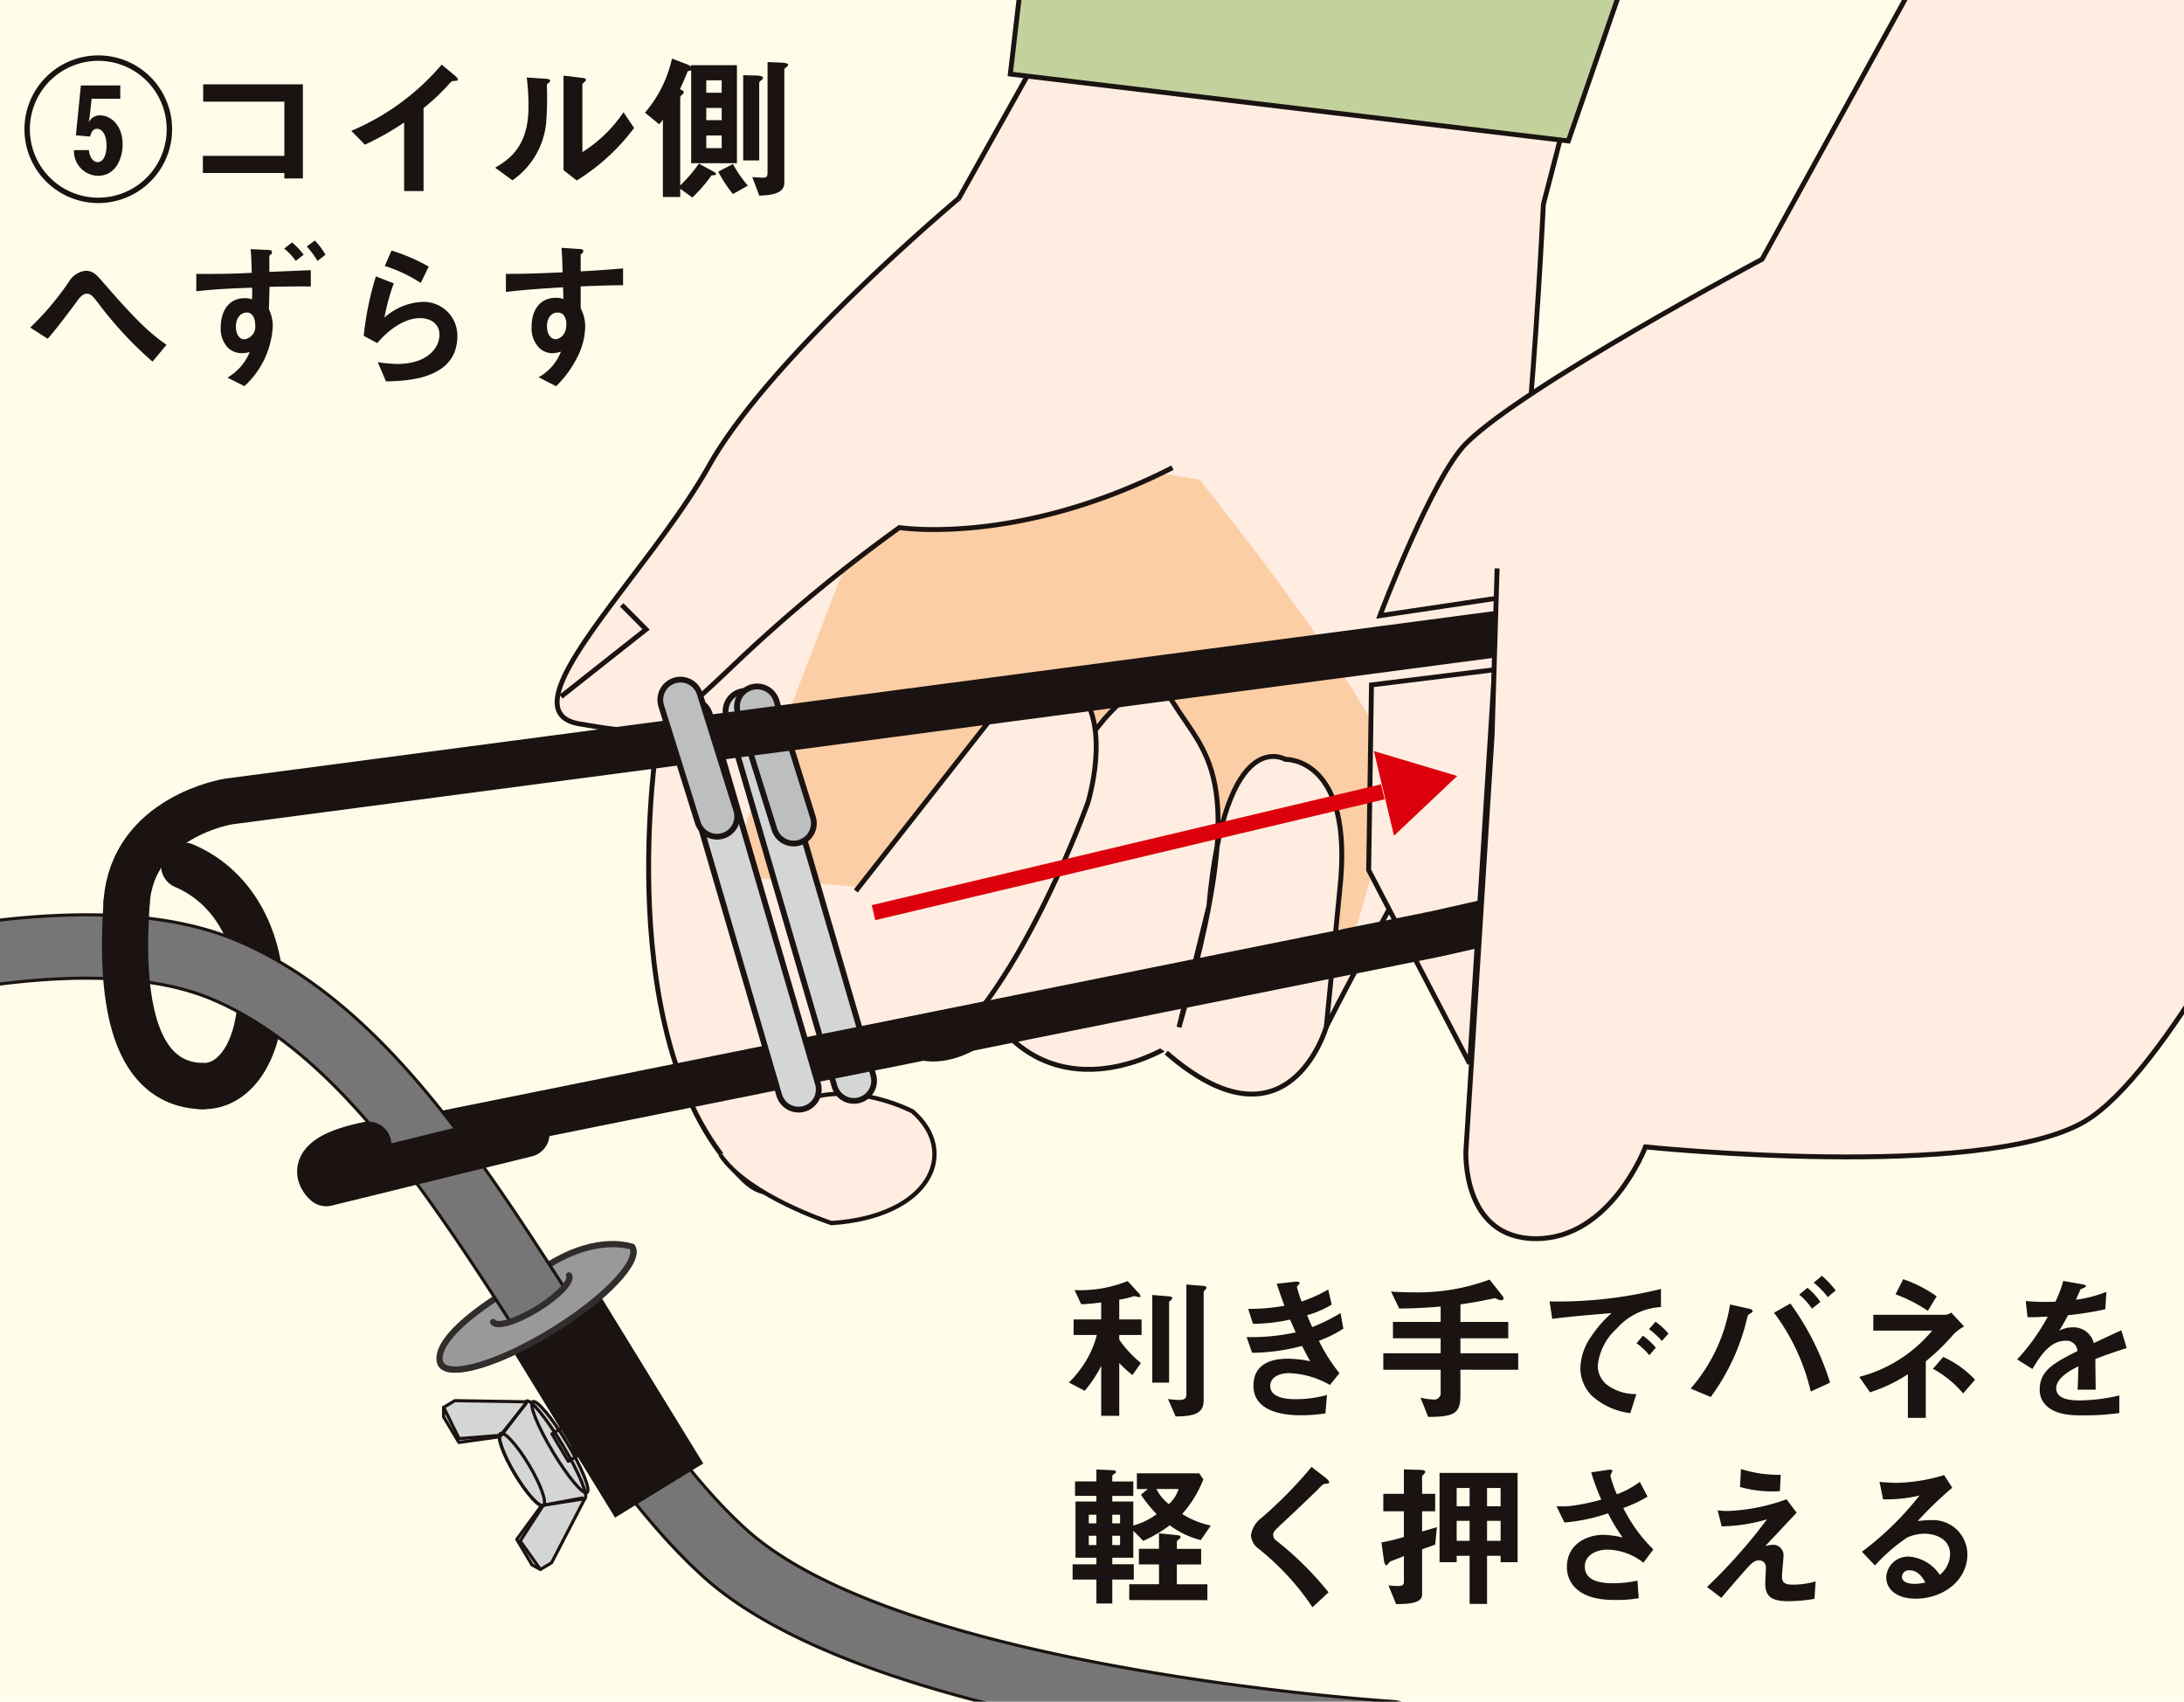
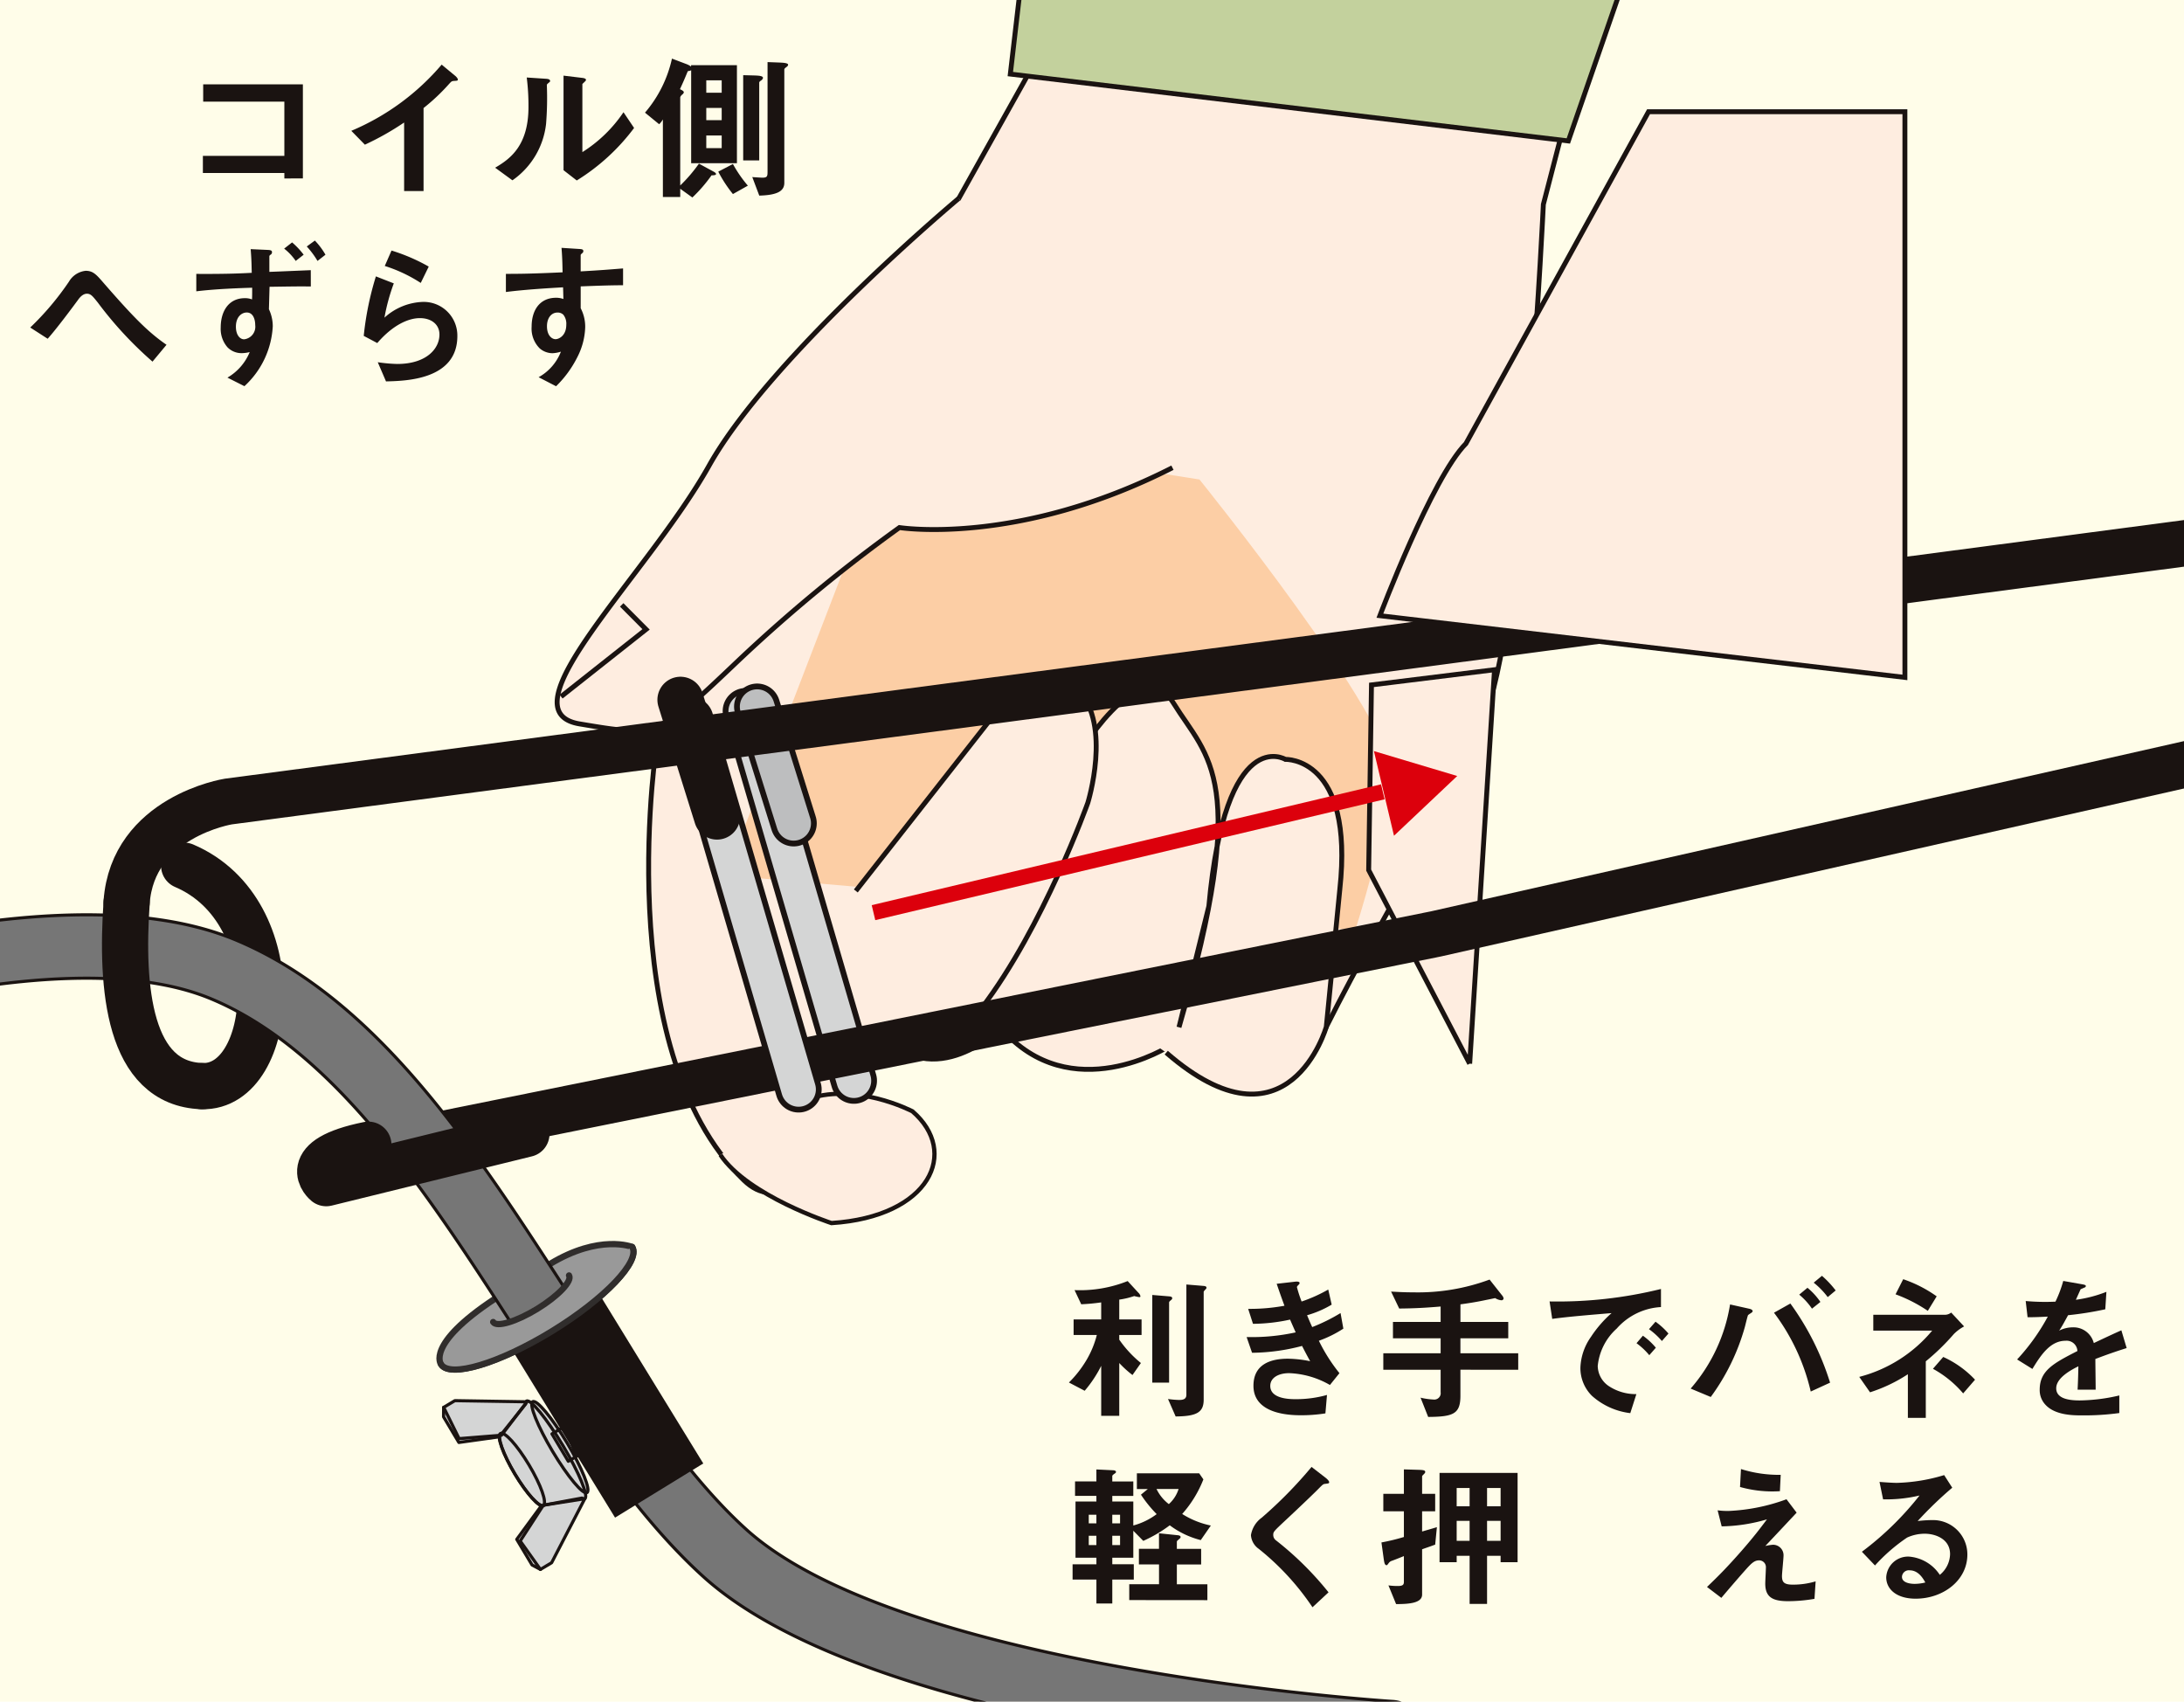
<svg xmlns="http://www.w3.org/2000/svg" width="226.684" height="176.594" viewBox="0 0 226.684 176.594">
  <defs>
    <clipPath id="clip-path">
      <rect id="SVGID" width="226.684" height="176.594" fill="none" />
    </clipPath>
  </defs>
  <g id="グループ_531" data-name="グループ 531" transform="translate(-611.276 -59.102)">
    <rect id="長方形_245" data-name="長方形 245" width="226.684" height="176.594" transform="translate(611.276 59.102)" fill="#fffde9" />
    <g id="グループ_528" data-name="グループ 528" transform="translate(611.276 59.102)">
      <g id="グループ_527" data-name="グループ 527" clip-path="url(#clip-path)">
        <path id="パス_2573" data-name="パス 2573" d="M706.456,34.544l54.177,3.515L745.76,95.485s-1.831,38.945-5.466,51.329c-2.679,9.13-10.562,21.06-17.063,34.023s-16.264,1.98-16.264,1.98-10.219,6.548-17.5-1.836c0,0-7.019,6.922-12.537.4,0,0-7.168,22.156-14.155,15.368C648.618,183,653.83,150.76,653.83,150.76l42.8-76.538Z" transform="translate(-585.57 -74.271)" fill="#feede0" stroke="#1a1311" stroke-miterlimit="10" stroke-width="0.508" />
        <path id="パス_2574" data-name="パス 2574" d="M707,91.509s20.172,24.986,19.87,30.577-3.7,16.2-3.7,16.2l-65.318-5.691,12.212-31.729L679.615,87.2Z" transform="translate(-582.504 -41.748)" fill="#fccea5" style="mix-blend-mode: multiply;isolation: isolate" />
        <path id="パス_2575" data-name="パス 2575" d="M709.575,142.952l-10.482-20.091.291-19.218,12.771-1.576-2.579,40.885" transform="translate(-557.034 -32.564)" fill="#feede0" stroke="#1a1311" stroke-miterlimit="10" stroke-width="0.508" />
        <path id="パス_2576" data-name="パス 2576" d="M769.762,19.017c-.395,1.487-35.744,103.592-35.744,103.592L676.1,115.667l15.8-135.7Z" transform="translate(-571.235 -107.981)" fill="#c3d19d" stroke="#1a1311" stroke-miterlimit="10" stroke-width="0.508" />
        <path id="パス_2577" data-name="パス 2577" d="M692.36,141.077c12.708,11.055,16.613-2.677,16.613-2.677l1.4-14.245c1.509-13.8-5.644-13.511-5.644-13.511s-6.215-3.777-7.946,15.235l-3.1,12.563c7.493-25.847,2.986-27.893-.555-33.615s-10.269,5.948-10.269,5.948.62,5.752-6.882,18.741" transform="translate(-571.312 -31.835)" fill="#feede0" stroke="#1a1311" stroke-miterlimit="10" stroke-width="0.508" />
        <path id="パス_2578" data-name="パス 2578" d="M679.248,136.819c6.424-8.428,11.02-21.3,11.02-21.3s2.512-8.04-1-11.726-8.837,2.729-8.837,2.729l-14.242,18.142" transform="translate(-577.36 -32.203)" fill="#feede0" stroke="#1a1311" stroke-miterlimit="10" stroke-width="0.508" />
        <path id="パス_2579" data-name="パス 2579" d="M688.711,71.829s-19.518,16.325-25.918,27.738-21.546,25.443-13.441,26.8,8.129,1.373,16.5-6.592a161.757,161.757,0,0,1,16.7-13.784s12.285,1.959,28.335-6.212" transform="translate(-589.195 -51.241)" fill="#feede0" stroke="#1a1311" stroke-miterlimit="10" stroke-width="0.508" />
        <path id="パス_2580" data-name="パス 2580" d="M653.567,97.908h0l2.53,2.542-8.823,6.975" transform="translate(-589.04 -35.133)" fill="#feede0" stroke="#1a1311" stroke-miterlimit="10" stroke-width="0.508" />
        <path id="パス_2581" data-name="パス 2581" d="M657.5,135.614c2.831,4.246,11.526,7.077,11.526,7.077,10.266-.666,13.3-7.378,8.4-11.6,0,0-6.068-3.174-11.227-1.137" transform="translate(-582.724 -15.761)" fill="#feede0" stroke="#1a1311" stroke-miterlimit="10" stroke-width="0.446" />
        <path id="パス_2582" data-name="パス 2582" d="M645.177,144.62c-7.179,4.751-5.542,6.768-5.542,6.768.895,1.457,6.06-.089,11.539-3.451s9.192-7.27,8.3-8.727c0,0-3.375-1.365-8.532,1.77" transform="translate(-593.858 -9.804)" fill="#999" stroke="#302d2c" stroke-linecap="round" stroke-linejoin="round" stroke-width="0.649" />
        <g id="グループ_519" data-name="グループ 519" transform="translate(77.404 73.794)">
          <line id="線_157" data-name="線 157" x2="11.225" y2="38.36" stroke-width="4.791" stroke="#1a1311" stroke-linecap="round" stroke-linejoin="round" fill="none" />
          <line id="線_158" data-name="線 158" x2="11.225" y2="38.36" stroke-width="3.593" stroke="#d4d5d5" stroke-linecap="round" stroke-linejoin="round" fill="none" />
        </g>
        <g id="グループ_520" data-name="グループ 520" transform="translate(78.586 73.333)">
          <line id="線_159" data-name="線 159" x2="3.792" y2="12.112" stroke-width="4.791" stroke="#1a1311" stroke-linecap="round" stroke-linejoin="round" fill="none" />
          <line id="線_160" data-name="線 160" x2="3.792" y2="12.112" stroke-width="3.593" stroke="#bdbebf" stroke-linecap="round" stroke-linejoin="round" fill="none" />
        </g>
        <path id="パス_2583" data-name="パス 2583" d="M859.2,91.818l-229.243,30.26s-9.941,1.569-10.559,10.473" transform="translate(-606.257 -38.895)" fill="none" stroke="#1a1311" stroke-linecap="round" stroke-linejoin="round" stroke-width="4.796" />
        <path id="パス_2584" data-name="パス 2584" d="M635.576,151.284c7.438-1.511,109.762-22.118,109.762-22.118L863,102.571" transform="translate(-596.266 -32.253)" fill="none" stroke="#1a1311" stroke-linecap="round" stroke-linejoin="round" stroke-width="4.796" />
        <g id="グループ_521" data-name="グループ 521" transform="translate(71.662 74.7)">
          <line id="線_161" data-name="線 161" x2="11.225" y2="38.36" stroke-width="4.791" stroke="#1a1311" stroke-linecap="round" stroke-linejoin="round" fill="none" />
          <line id="線_162" data-name="線 162" x2="11.225" y2="38.36" stroke-width="3.593" stroke="#d4d5d5" stroke-linecap="round" stroke-linejoin="round" fill="none" />
        </g>
        <g id="グループ_522" data-name="グループ 522" transform="translate(70.629 72.626)">
          <line id="線_163" data-name="線 163" x2="3.792" y2="12.112" stroke-width="4.791" stroke="#1a1311" stroke-linecap="round" stroke-linejoin="round" fill="none" />
-           <line id="線_164" data-name="線 164" x2="3.792" y2="12.112" stroke-width="3.593" stroke="#bdbebf" stroke-linecap="round" stroke-linejoin="round" fill="none" />
        </g>
        <path id="パス_2585" data-name="パス 2585" d="M624.941,137.514c7.6.251,9.256-18.142-1.851-22.872" transform="translate(-603.978 -24.797)" fill="none" stroke="#1a1311" stroke-linecap="round" stroke-linejoin="round" stroke-width="4.796" />
        <path id="パス_2586" data-name="パス 2586" d="M768.781,206.033c-.07,0-.138,0-.206,0-2.172-.134-53.333-3.454-71.121-19.556-7.092-6.421-13.1-15.719-19.459-25.567-9.2-14.248-18.718-28.984-31.591-34.382-17.134-7.194-51.621,5.9-51.966,6.032a3.311,3.311,0,1,1-2.373-6.183c1.516-.581,37.336-14.161,56.9-5.958,14.766,6.191,24.847,21.8,34.6,36.9,6.116,9.468,11.891,18.412,18.338,24.249,16.086,14.561,66.574,17.823,67.081,17.856a3.31,3.31,0,0,1-.2,6.615" transform="translate(-624.454 -22.854)" fill="#767676" />
        <path id="パス_2587" data-name="パス 2587" d="M768.781,206.033c-.07,0-.138,0-.206,0-2.172-.134-53.333-3.454-71.121-19.556-7.092-6.421-13.1-15.719-19.459-25.567-9.2-14.248-18.718-28.984-31.591-34.382-17.134-7.194-51.621,5.9-51.966,6.032a3.311,3.311,0,1,1-2.373-6.183c1.516-.581,37.336-14.161,56.9-5.958,14.766,6.191,24.847,21.8,34.6,36.9,6.116,9.468,11.891,18.412,18.338,24.249,16.086,14.561,66.574,17.823,67.081,17.856a3.31,3.31,0,0,1-.2,6.615Z" transform="translate(-624.454 -22.854)" fill="none" stroke="#1a1311" stroke-linecap="round" stroke-linejoin="round" stroke-width="0.319" />
        <path id="パス_2588" data-name="パス 2588" d="M619.463,117c-.616,8.907.214,18.812,7.817,19.059" transform="translate(-606.319 -23.342)" fill="none" stroke="#1a1311" stroke-linecap="round" stroke-linejoin="round" stroke-width="4.796" />
        <path id="パス_2589" data-name="パス 2589" d="M653.224,131.847l-20.777,5.11s-3.069-2.48,4.371-3.989" transform="translate(-598.586 -14.17)" fill="none" stroke="#1a1311" stroke-linecap="round" stroke-linejoin="round" stroke-width="4.796" />
        <rect id="長方形_247" data-name="長方形 247" width="268.842" height="176.594" transform="translate(-18.501 -3.331)" fill="none" />
        <g id="グループ_525" data-name="グループ 525" transform="translate(46.039 145.021)">
          <g id="グループ_523" data-name="グループ 523" transform="translate(0 0)">
            <ellipse id="楕円形_112" data-name="楕円形 112" cx="0.872" cy="5.493" rx="0.872" ry="5.493" transform="translate(8.504 0.895) rotate(-30.856)" fill="#d4d5d5" />
            <rect id="長方形_248" data-name="長方形 248" width="4.414" height="3.309" transform="translate(11.249 3.788) rotate(-30.856)" fill="#d4d5d5" />
            <path id="パス_2590" data-name="パス 2590" d="M648.98,153.579a7.086,7.086,0,0,0-1.361-3.043" transform="translate(-634.866 -147.647)" fill="#d4d5d5" />
            <path id="パス_2591" data-name="パス 2591" d="M648.72,153.732a7.083,7.083,0,0,0-1.361-3.041" transform="translate(-635.026 -147.551)" fill="#d4d5d5" />
            <path id="パス_2592" data-name="パス 2592" d="M649.314,153.378a7.1,7.1,0,0,0-1.362-3.041" transform="translate(-634.661 -147.77)" fill="#d4d5d5" />
            <path id="パス_2593" data-name="パス 2593" d="M649.648,153.179a7.1,7.1,0,0,0-1.362-3.041" transform="translate(-634.454 -147.893)" fill="#d4d5d5" />
-             <path id="パス_2594" data-name="パス 2594" d="M649.98,152.981a7.085,7.085,0,0,0-1.36-3.043" transform="translate(-634.248 -148.017)" fill="#d4d5d5" />
            <path id="パス_2595" data-name="パス 2595" d="M650.315,152.78a7.073,7.073,0,0,0-1.362-3.041" transform="translate(-634.042 -148.14)" fill="#d4d5d5" />
            <path id="パス_2596" data-name="パス 2596" d="M646.038,149.288l-2.5,3.117c-.028,0-.063-.008-.084,0-.414.248.246,2.116,1.475,4.172s2.561,3.523,2.973,3.277c.023-.015.031-.05.047-.071l3.929-.726c.128.074.231.1.3.061.414-.248-.6-2.714-2.276-5.511s-3.36-4.863-3.774-4.615C646.059,149.037,646.033,149.141,646.038,149.288Z" transform="translate(-637.516 -148.61)" fill="#d4d5d5" />
            <path id="パス_2597" data-name="パス 2597" d="M647.05,155.928l-2.4,3.709,2.1,2.951,1.162-.694,3.442-6.645Z" transform="translate(-636.697 -144.736)" fill="#d4d5d5" />
            <path id="パス_2598" data-name="パス 2598" d="M646.891,162.264l-.871-.461-1.588-2.659,2.472-3.371" transform="translate(-636.835 -144.412)" fill="#d4d5d5" />
            <path id="パス_2599" data-name="パス 2599" d="M645.745,152.548l-4.4.352-1.6-3.247,1.162-.694,7.483.119Z" transform="translate(-639.733 -148.621)" fill="#d4d5d5" />
            <path id="パス_2600" data-name="パス 2600" d="M639.743,149.388l-.007.985,1.589,2.659,4.14-.579" transform="translate(-639.736 -148.356)" fill="#d4d5d5" />
            <ellipse id="楕円形_113" data-name="楕円形 113" cx="0.872" cy="4.338" rx="0.872" ry="4.338" transform="translate(5.154 4.191) rotate(-30.856)" fill="#d4d5d5" />
          </g>
          <g id="グループ_524" data-name="グループ 524" transform="translate(0 0)">
            <ellipse id="楕円形_114" data-name="楕円形 114" cx="0.872" cy="5.493" rx="0.872" ry="5.493" transform="translate(8.504 0.895) rotate(-30.856)" fill="none" stroke="#1a1311" stroke-linecap="round" stroke-linejoin="round" stroke-width="0.325" />
            <rect id="長方形_249" data-name="長方形 249" width="4.414" height="3.309" transform="translate(11.249 3.788) rotate(-30.856)" stroke-width="0.325" stroke="#1a1311" stroke-linecap="round" stroke-linejoin="round" fill="none" />
            <path id="パス_2601" data-name="パス 2601" d="M648.98,153.579a7.086,7.086,0,0,0-1.361-3.043" transform="translate(-634.866 -147.647)" fill="none" stroke="#1a1311" stroke-linecap="round" stroke-linejoin="round" stroke-width="0.325" />
            <path id="パス_2602" data-name="パス 2602" d="M648.72,153.732a7.083,7.083,0,0,0-1.361-3.041" transform="translate(-635.026 -147.551)" fill="none" stroke="#1a1311" stroke-linecap="round" stroke-linejoin="round" stroke-width="0.325" />
            <path id="パス_2603" data-name="パス 2603" d="M649.314,153.378a7.1,7.1,0,0,0-1.362-3.041" transform="translate(-634.661 -147.77)" fill="none" stroke="#1a1311" stroke-linecap="round" stroke-linejoin="round" stroke-width="0.325" />
            <path id="パス_2604" data-name="パス 2604" d="M649.648,153.179a7.1,7.1,0,0,0-1.362-3.041" transform="translate(-634.454 -147.893)" fill="none" stroke="#1a1311" stroke-linecap="round" stroke-linejoin="round" stroke-width="0.325" />
            <path id="パス_2605" data-name="パス 2605" d="M649.98,152.981a7.085,7.085,0,0,0-1.36-3.043" transform="translate(-634.248 -148.017)" fill="none" stroke="#1a1311" stroke-linecap="round" stroke-linejoin="round" stroke-width="0.325" />
            <path id="パス_2606" data-name="パス 2606" d="M650.315,152.78a7.073,7.073,0,0,0-1.362-3.041" transform="translate(-634.042 -148.14)" fill="none" stroke="#1a1311" stroke-linecap="round" stroke-linejoin="round" stroke-width="0.325" />
            <path id="パス_2607" data-name="パス 2607" d="M646.038,149.288l-2.5,3.117c-.028,0-.063-.008-.084,0-.414.248.246,2.116,1.475,4.172s2.561,3.523,2.973,3.277c.023-.015.031-.05.047-.071l3.929-.726c.128.074.231.1.3.061.414-.248-.6-2.714-2.276-5.511s-3.36-4.863-3.774-4.615C646.059,149.037,646.033,149.141,646.038,149.288Z" transform="translate(-637.516 -148.61)" fill="none" stroke="#1a1311" stroke-linecap="round" stroke-linejoin="round" stroke-width="0.325" />
            <path id="パス_2608" data-name="パス 2608" d="M647.05,155.928l-2.4,3.709,2.1,2.951,1.162-.694,3.442-6.645Z" transform="translate(-636.697 -144.736)" fill="none" stroke="#1a1311" stroke-linecap="round" stroke-linejoin="round" stroke-width="0.325" />
            <path id="パス_2609" data-name="パス 2609" d="M646.891,162.264l-.871-.461-1.588-2.659,2.472-3.371" transform="translate(-636.835 -144.412)" fill="none" stroke="#1a1311" stroke-linecap="round" stroke-linejoin="round" stroke-width="0.325" />
            <path id="パス_2610" data-name="パス 2610" d="M645.745,152.548l-4.4.352-1.6-3.247,1.162-.694,7.483.119Z" transform="translate(-639.733 -148.621)" fill="none" stroke="#1a1311" stroke-linecap="round" stroke-linejoin="round" stroke-width="0.325" />
            <path id="パス_2611" data-name="パス 2611" d="M639.743,149.388l-.007.985,1.589,2.659,4.14-.579" transform="translate(-639.736 -148.356)" fill="none" stroke="#1a1311" stroke-linecap="round" stroke-linejoin="round" stroke-width="0.325" />
            <ellipse id="楕円形_115" data-name="楕円形 115" cx="0.872" cy="4.338" rx="0.872" ry="4.338" transform="translate(5.154 4.191) rotate(-30.856)" fill="none" stroke="#1a1311" stroke-linecap="round" stroke-linejoin="round" stroke-width="0.325" />
          </g>
        </g>
        <rect id="長方形_250" data-name="長方形 250" width="10.744" height="20.434" transform="translate(53.148 140.084) rotate(-31.546)" fill="#1a1311" />
        <rect id="長方形_251" data-name="長方形 251" width="226.684" height="176.594" fill="none" />
-         <path id="パス_2612" data-name="パス 2612" d="M699.812,125.877s5.409-14.32,8.929-17.859c5.909-5.938,30.737-19.132,30.737-19.132l18.957-34.445h26.607v58.71Z" transform="translate(-556.589 -61.981)" fill="#feede0" stroke="#1a1311" stroke-miterlimit="10" stroke-width="0.508" />
+         <path id="パス_2612" data-name="パス 2612" d="M699.812,125.877s5.409-14.32,8.929-17.859l18.957-34.445h26.607v58.71Z" transform="translate(-556.589 -61.981)" fill="#feede0" stroke="#1a1311" stroke-miterlimit="10" stroke-width="0.508" />
        <g id="グループ_526" data-name="グループ 526" transform="translate(90.663 77.951)">
          <line id="線_165" data-name="線 165" y1="12.54" x2="52.864" transform="translate(0 4.223)" fill="none" stroke="#dc000c" stroke-miterlimit="10" stroke-width="1.598" />
          <path id="パス_2613" data-name="パス 2613" d="M701.513,116.071l6.563-6.2-8.647-2.585Z" transform="translate(-647.489 -107.289)" fill="#dc000c" />
        </g>
        <path id="パス_2614" data-name="パス 2614" d="M639.574,151.276c.895,1.457,6.06-.089,11.539-3.451s9.192-7.27,8.3-8.727" transform="translate(-593.796 -9.691)" fill="#999" stroke="#302d2c" stroke-linecap="round" stroke-linejoin="round" stroke-width="0.649" />
-         <path id="パス_2615" data-name="パス 2615" d="M708.571,115.781l-.519,17.332-2.718,43.095s-.484,9.133,7.281,9.133,11.354-9.522,11.354-9.522,34.833,3.6,45.534-2.611c8.413-4.884,20.079-28.448,20.079-28.448l-1.941-45.424L807.83,62.841" transform="translate(-553.182 -56.793)" fill="#feede0" stroke="#1a1311" stroke-miterlimit="10" stroke-width="0.508" />
      </g>
    </g>
    <path id="パス_2616" data-name="パス 2616" d="M650.792,140.926c.356.578-1.119,2.129-3.294,3.463s-4.224,1.948-4.58,1.37" transform="translate(19.545 50.54)" fill="none" stroke="#302d2c" stroke-linecap="round" stroke-linejoin="round" stroke-width="0.649" />
    <g id="グループ_529" data-name="グループ 529" transform="translate(613.814 64.85)">
-       <path id="パス_2617" data-name="パス 2617" d="M620.508,77.981a7.663,7.663,0,1,1,7.663-7.663A7.659,7.659,0,0,1,620.508,77.981Zm0-14.761a7.1,7.1,0,1,0,7.1,7.1A7.1,7.1,0,0,0,620.508,63.22Zm-.032,11.932a2.554,2.554,0,0,1-2.49-2.668h1.551c.034.582.356,1.246.906,1.246.566,0,.922-.7.922-1.713,0-1.31-.582-1.747-1-1.747-.5,0-.663.629-.71.809l-1.472-.129.518-5.173h4.09v1.373h-2.975l-.194,1.81-.112.649a1.27,1.27,0,0,1,1.179-.73c1.116,0,2.346,1.019,2.346,3.025C623.031,73.293,622.352,75.151,620.476,75.151Z" transform="translate(-612.845 -62.655)" fill="#1a1311" />
      <path id="パス_2618" data-name="パス 2618" d="M632.749,74.279v-.565h-8.456V71.935h8.456V66.309h-8.425v-1.8h10.348v9.766Z" transform="translate(-605.773 -61.507)" fill="#1a1311" />
      <path id="パス_2619" data-name="パス 2619" d="M644.486,64.94c-.243.018-.275.05-.5.293a20.8,20.8,0,0,1-2.669,2.522v8.617H639.3V69.258a28.888,28.888,0,0,1-4.073,2.3l-1.409-1.438a25.09,25.09,0,0,0,9.378-6.87l1.407,1.163c.065.049.275.259.275.388C644.874,64.91,644.809,64.926,644.486,64.94Z" transform="translate(-599.893 -62.291)" fill="#1a1311" />
      <path id="パス_2620" data-name="パス 2620" d="M648.526,64.763c-.113.1-.113.129-.113.21a33.506,33.506,0,0,1-.081,3.978,8.237,8.237,0,0,1-3.493,5.867l-1.794-1.309c1.551-.906,3.46-2.279,3.46-6.307a23.615,23.615,0,0,0-.18-3.054l1.957.129c.291.016.469.065.469.243C648.752,64.583,648.72,64.6,648.526,64.763Zm2.991,10.072-1.373-1.066V63.954l1.875.226c.146.016.453.049.453.21,0,.065-.032.112-.178.243,0,.015-.194.178-.194.194v7.064a14.361,14.361,0,0,0,4.267-4.14l1.1,1.634A21.561,21.561,0,0,1,651.517,74.834Z" transform="translate(-594.191 -61.853)" fill="#1a1311" />
      <path id="パス_2621" data-name="パス 2621" d="M657.45,73.713V64.06a.441.441,0,0,1-.259.081c-.081.018-.1.032-.129.113-.372.906-.566,1.325-.776,1.779.21.1.4.194.4.322,0,.1-.146.228-.178.243-.081.081-.193.194-.193.307v9.12a15.572,15.572,0,0,0,1.94-2.265l1.519.825c.242.129.26.226.26.241,0,.146-.293.146-.469.146a15.383,15.383,0,0,1-1.99,2.3l-1.26-.906v.857h-1.8V69.169a2.132,2.132,0,0,1-.388.5l-1.47-1.2a12.875,12.875,0,0,0,2.8-5.61l1.584.6a1.994,1.994,0,0,1,.4.228v-.146H662.2V73.713Zm3.169-8.6h-1.6V66.4h1.6Zm0,2.863h-1.6V69.25h1.6Zm0,2.862h-1.6v1.309h1.6Zm1.165,6.078a13.59,13.59,0,0,1-1.521-2.326l1.521-.793a13.161,13.161,0,0,0,1.551,2.247Zm2.91-11.769c-.05.016-.18.112-.18.21v8.067H662.85V64.578l1.213.032c.34.016.84.032.84.243C664.9,64.981,664.773,65.08,664.694,65.144Zm2.619-1.39c-.162.112-.194.176-.194.241V75.751c0,.823-.663,1.276-2.6,1.325l-.726-1.925c.113.016.985.066,1.035.066.55,0,.55-.163.55-.712V63.221l1.293.049c.257.016.841.031.841.225C667.507,63.575,667.473,63.64,667.313,63.755Z" transform="translate(-588.25 -62.525)" fill="#1a1311" />
      <path id="パス_2622" data-name="パス 2622" d="M625.907,85.9a39.036,39.036,0,0,1-5.676-6.128c-.532-.662-.726-.92-1.131-.92-.453,0-.793.453-.94.663-.532.726-2.279,3.07-3.135,4.01l-1.81-1.165a29.073,29.073,0,0,0,4.025-4.769,2.286,2.286,0,0,1,1.729-1.116c.76,0,1.1.372,1.876,1.276,2.894,3.315,4.512,5.029,6.516,6.4Z" transform="translate(-612.616 -54.119)" fill="#1a1311" />
      <path id="パス_2623" data-name="パス 2623" d="M635.757,79.3c-1.357-.016-2.054,0-4.285.032l-.065,2.328a4.166,4.166,0,0,1,.4,1.763,9.076,9.076,0,0,1-2.943,6.223l-1.762-.888a5.478,5.478,0,0,0,2.312-2.651,3.457,3.457,0,0,1-.841.112,2.028,2.028,0,0,1-1.47-.613,2.9,2.9,0,0,1-.7-2.037c0-1.745.857-3.056,2.506-3.056a1.942,1.942,0,0,1,.744.129c.016-.358.016-.518.016-1.213-1.084.034-3.654.113-5.8.372V77.994c2.781.016,4.235-.031,5.756-.112-.016-.5-.016-1.343-.113-2.457l1.745.079c.39.016.469.081.469.244a.275.275,0,0,1-.129.241c-.1.065-.144.113-.144.194v1.6c.469-.015.856-.031,4.3-.176ZM629.112,82c-.565,0-1.132.485-1.132,1.472,0,.825.388,1.31.857,1.31a1.313,1.313,0,0,0,1.148-1.474C629.986,82.732,629.774,82,629.112,82Zm5.076-5.351a5.683,5.683,0,0,0-1.2-1.278l.825-.645a8.1,8.1,0,0,1,1.2,1.276Zm2.263,0a8.863,8.863,0,0,0-1.115-1.5l.84-.615a7.391,7.391,0,0,1,1.1,1.47Z" transform="translate(-606.033 -55.317)" fill="#1a1311" />
      <path id="パス_2624" data-name="パス 2624" d="M636.926,88.756l-.856-1.99a16.17,16.17,0,0,0,2.021.18c3.007,0,4.382-1.569,4.382-3.057,0-1.035-.825-1.7-2.038-1.7-1.116,0-2.747.647-4.415,2.587l-1.406-.744a31.529,31.529,0,0,1,1.262-6.175l1.859.726a20.652,20.652,0,0,0-.971,3.557,6.23,6.23,0,0,1,3.978-1.634,3.491,3.491,0,0,1,3.589,3.543C644.331,88.61,638.932,88.707,636.926,88.756Zm3.606-10.219a15.291,15.291,0,0,0-3.734-1.762l.7-1.6a19.237,19.237,0,0,1,3.863,1.666Z" transform="translate(-599.399 -54.922)" fill="#1a1311" />
      <path id="パス_2625" data-name="パス 2625" d="M651.5,79v2.265a4.159,4.159,0,0,1,.468,1.97,7.242,7.242,0,0,1-.823,3.122,11.224,11.224,0,0,1-2.2,3.006l-1.812-.937a5.164,5.164,0,0,0,2.313-2.651,3.243,3.243,0,0,1-.873.16,2.043,2.043,0,0,1-1.326-.5,2.892,2.892,0,0,1-.84-2.247c0-1.779.89-3.007,2.538-3.007a2.141,2.141,0,0,1,.76.129l-.034-1.213c-1.438.083-3.879.226-5.934.485V77.7c1.1,0,2.49,0,5.885-.16-.016-.5-.016-1.359-.112-2.54l1.794.115c.372.016.469.065.469.225,0,.1-.032.146-.147.243s-.128.129-.128.194v1.665c2.247-.128,2.747-.176,4.4-.306v1.745C654.663,78.885,653.6,78.917,651.5,79ZM649.7,81.942a.839.839,0,0,0-.6-.228c-.649,0-1.1.566-1.1,1.424,0,.969.516,1.341.89,1.341.34,0,1.115-.356,1.115-1.5A1.509,1.509,0,0,0,649.7,81.942Z" transform="translate(-593.766 -55.027)" fill="#1a1311" />
    </g>
    <g id="グループ_530" data-name="グループ 530" transform="translate(722.224 191.502)">
      <path id="パス_2626" data-name="パス 2626" d="M685.084,146.882v.484a11.73,11.73,0,0,0,2.247,2.425l-.874,1.246a10.92,10.92,0,0,1-1.373-1.246v5.482H683.21v-5.189a12.665,12.665,0,0,1-1.715,2.587l-1.634-.857a11.592,11.592,0,0,0,1.828-2.344,9.864,9.864,0,0,0,1.066-2.587h-2.409v-1.616h2.863V143.5c-.7.1-1.359.162-2.071.194l-.694-1.47a13.332,13.332,0,0,0,5.513-.938l1.115,1.213a.675.675,0,0,1,.21.354c0,.1-.065.1-.129.1a4.6,4.6,0,0,1-.516-.112,8.251,8.251,0,0,1-1.553.37v2.054H687.4v1.616Zm5.335-3.59c-.081.065-.162.146-.162.21v8.326h-1.745v-9.1l1.762.146c.162.016.307.049.307.194C690.581,143.163,690.5,143.228,690.419,143.292Zm3.638-1.165c-.1.113-.21.228-.21.275V153.59c0,1.31-.7,1.729-2.91,1.747l-.793-1.812a9.606,9.606,0,0,0,1.148.1c.5,0,.759-.129.759-.55V141.642l1.763.146c.193.018.324.048.324.194A.191.191,0,0,1,694.058,142.128Z" transform="translate(-679.861 -140.738)" fill="#1a1311" />
      <path id="パス_2627" data-name="パス 2627" d="M698.762,147.462a17.642,17.642,0,0,0,2.135,3.363l-.988,1.228a9.09,9.09,0,0,0-4.235-1.228c-1.068,0-1.957.451-1.957,1.325,0,1.375,2.1,1.375,2.653,1.375a11.785,11.785,0,0,0,3.234-.438L699.44,155a16.235,16.235,0,0,1-2.554.194c-2.91,0-4.914-.922-4.914-3.056,0-2.216,1.745-2.813,3.573-2.813a12.327,12.327,0,0,1,2.312.259c-.387-.7-.532-.987-.841-1.584a20.827,20.827,0,0,1-5.189.71l-.565-1.632a21.424,21.424,0,0,0,5.092-.485c-.243-.55-.421-.954-.582-1.326a18.449,18.449,0,0,1-3.849.437l-.5-1.551a19.92,19.92,0,0,0,3.768-.324c-.372-1-.548-1.521-.809-2.279l1.844-.21c.129-.016.534-.065.534.129,0,.081-.048.129-.129.21-.129.129-.146.176-.146.225a13.962,13.962,0,0,0,.485,1.488,15.757,15.757,0,0,0,2.765-1.244l.356,1.566a10.55,10.55,0,0,1-2.554,1.1c.21.5.275.663.532,1.229a18.424,18.424,0,0,0,2.943-1.456l.291,1.618A11.986,11.986,0,0,1,698.762,147.462Z" transform="translate(-672.82 -140.72)" fill="#1a1311" />
      <path id="パス_2628" data-name="パス 2628" d="M708.035,150.548v2.7c0,1.891-.728,2.182-3.347,2.2l-.791-2a7.165,7.165,0,0,0,1.341.194.664.664,0,0,0,.744-.759v-2.329h-5.95v-1.711h5.95v-1.553h-4.948v-1.7h4.948v-1.6c-1.569.129-2.635.194-4.3.209l-.843-1.76c.6.031,1.263.079,2.3.079a21.434,21.434,0,0,0,7.924-1.325l1.276,1.616a.682.682,0,0,1,.178.34.216.216,0,0,1-.228.194,1.459,1.459,0,0,1-.645-.226c-.259.049-.615.129-.793.162-.338.065-1.147.259-2.813.485v1.826H713v1.7h-4.965v1.553h6v1.711Z" transform="translate(-667.402 -140.8)" fill="#1a1311" />
      <path id="パス_2629" data-name="パス 2629" d="M717.67,145.9a6.006,6.006,0,0,0-1.972,3.881,2.563,2.563,0,0,0,1.163,2.1,5.074,5.074,0,0,0,2.847.823l-.631,1.974a7.258,7.258,0,0,1-3.978-1.794,4.053,4.053,0,0,1-1.2-2.91,5.883,5.883,0,0,1,1.1-3.218,12.108,12.108,0,0,1,2.135-2.459c-2.166.18-4.542.374-6.16.6l-.275-1.81a44.708,44.708,0,0,0,11.562-1.294v1.877A6.59,6.59,0,0,0,717.67,145.9Zm3.379,2.765a7.18,7.18,0,0,0-1.326-1.244l.663-.778a7.05,7.05,0,0,1,1.343,1.246Zm1.309-1.472a7.533,7.533,0,0,0-1.341-1.228l.678-.776a7.475,7.475,0,0,1,1.343,1.229Z" transform="translate(-660.812 -140.424)" fill="#1a1311" />
      <path id="パス_2630" data-name="パス 2630" d="M726.024,144.811a3.339,3.339,0,0,0-.307.21c-.065.081-.29,1.084-.354,1.294a22.488,22.488,0,0,1-3.525,7.21l-2.085-.872a17.5,17.5,0,0,0,4.089-8.731l1.956.437c.164.032.388.112.388.257C726.185,144.7,726.106,144.746,726.024,144.811Zm6.192,8.15a21.761,21.761,0,0,0-3.814-8.181l1.7-.954a28.2,28.2,0,0,1,4.122,8.213Zm.129-8.6a7.057,7.057,0,0,0-1.325-1.456l.856-.712a6.9,6.9,0,0,1,1.343,1.47Zm1.634-1.2a8.142,8.142,0,0,0-1.456-1.5l.857-.71a10.1,10.1,0,0,1,1.424,1.519Z" transform="translate(-655.222 -140.948)" fill="#1a1311" />
      <path id="パス_2631" data-name="パス 2631" d="M740.386,146.859a23.634,23.634,0,0,1-2.91,2.829v5.869h-1.86v-4.528a16.054,16.054,0,0,1-3.928,1.875l-1.118-1.6a14.59,14.59,0,0,0,7.567-4.8h-6.11v-1.648h7.5a1.039,1.039,0,0,0,.584-.228l1.341,1.44A4.479,4.479,0,0,0,740.386,146.859Zm-2.7-2.409a15.527,15.527,0,0,0-3.349-1.715l.794-1.568a13.365,13.365,0,0,1,3.475,1.778Zm3.669,8.569a11.049,11.049,0,0,0-3.137-2.554l1.068-1.229a10.367,10.367,0,0,1,3.3,2.36Z" transform="translate(-648.54 -140.812)" fill="#1a1311" />
      <path id="パス_2632" data-name="パス 2632" d="M748.818,149.378c0,.629.031,2.635.031,3.184h-1.875c.049-.92.065-1.712.081-2.425-.615.309-2.3,1.149-2.3,2.281,0,1.051,1.244,1.262,2.425,1.262a18.7,18.7,0,0,0,4.124-.518v1.826a26.745,26.745,0,0,1-3.848.243c-.906,0-2.781,0-3.8-1.084a2.207,2.207,0,0,1-.615-1.585c0-2,1.488-2.765,3.913-4.009a1.117,1.117,0,0,0-1.228-1.066c-1.585,0-2.556,1.47-3.444,2.925l-1.585-.985a21.539,21.539,0,0,0,3.185-4.447c-.92.049-1.422.065-2.1.065l-.194-1.681a22.724,22.724,0,0,0,3.088.065,12.57,12.57,0,0,0,.809-2.15l2.02.356c.049.015.324.049.324.16s-.065.146-.162.18c-.032.015-.356.16-.372.16-.015.016-.419.922-.5,1.1a13.587,13.587,0,0,0,3.169-.825l-.115,1.81a33.944,33.944,0,0,1-3.863.615c-.519.954-.649,1.181-.924,1.6a3.145,3.145,0,0,1,1.393-.34,2.168,2.168,0,0,1,2.2,1.632c1.891-.89,2.1-.985,2.862-1.325l.55,1.843C750.789,148.65,750.014,148.925,748.818,149.378Z" transform="translate(-642.282 -140.744)" fill="#1a1311" />
      <path id="パス_2633" data-name="パス 2633" d="M693.4,160.707a9.08,9.08,0,0,1-3.217-1.535,14.2,14.2,0,0,1-2.748,1.616l-1.035-1.052v2.8h-2.182v.679h2.232V164.8h-2.232v2.49h-1.648V164.8h-2.473v-1.584h2.473v-.679H680.4V156.7h2.168v-.581h-2.216v-1.5h2.216v-1.244l1.665.081c.146,0,.372.032.372.178,0,.081-.113.16-.176.193-.147.113-.212.163-.212.243v.55H686.4v1.5h-2.182v.581H686.4v2.49a7.114,7.114,0,0,0,2.425-1.179,13.246,13.246,0,0,1-1.632-2.02l.712-.584H686.77v-1.631h6.466l.437.629a11.961,11.961,0,0,1-2.2,3.59,8.927,8.927,0,0,0,2.975,1.2Zm-10.832-2.635h-.793v.9h.793Zm0,2.184h-.793v.969h.793Zm2.457-2.184h-.809v.9h.809Zm0,2.184h-.809v.969h.809Zm.953,6.676v-1.648h3.09v-2.054H686.98v-1.618h2.085V160l1.875.194c.194.016.37.05.37.2a.241.241,0,0,1-.1.16c-.259.227-.291.243-.291.34v.726h2.522v1.618h-2.522v2.054h3.169v1.648Zm2.831-11.529a4.339,4.339,0,0,0,1.278,1.569A3.494,3.494,0,0,0,691.1,155.4Z" transform="translate(-679.718 -133.277)" fill="#1a1311" />
      <path id="パス_2634" data-name="パス 2634" d="M699.237,154.97c-.194.016-.244.065-.663.485-.34.356-1.907,1.86-3.572,3.412-1.068,1-1.149,1.084-1.149,1.39a.691.691,0,0,0,.275.568,33.1,33.1,0,0,1,5.464,5.4l-1.666,1.551a26.975,26.975,0,0,0-5.578-6.063,1.889,1.889,0,0,1-.809-1.422,2.776,2.776,0,0,1,1.116-1.81,44.9,44.9,0,0,0,5.175-5.27l1.487,1.149c.032.031.34.273.34.435C699.657,154.921,699.607,154.921,699.237,154.97Z" transform="translate(-672.647 -133.375)" fill="#1a1311" />
      <path id="パス_2635" data-name="パス 2635" d="M705.49,161.176c-.694.259-.776.275-1.357.485v4.7c0,.89-1.359.987-2.7.987l-.794-1.94a6.982,6.982,0,0,0,.988.063c.55,0,.615-.176.615-.435v-2.669c-.163.065-.874.358-1.328.518a.609.609,0,0,0-.241.2c-.162.209-.162.225-.226.225-.21,0-.243-.29-.307-.71l-.227-1.65a20.854,20.854,0,0,0,2.329-.565v-2.669h-2.135v-1.81h2.135v-2.538l1.6.049c.356.016.615.032.615.21,0,.1-.065.16-.146.241-.163.163-.178.18-.178.244v1.794h1.357v1.81h-1.357v2.1c.823-.241.84-.241,1.535-.451ZM712.281,163v-.663h-1.407v4.994h-1.81v-4.994h-1.343V163h-1.778v-9.266h8.1V163Zm-3.218-7.7h-1.343V157.2h1.343Zm0,3.41h-1.343v2.071h1.343Zm3.218-3.41h-1.407V157.2h1.407Zm0,3.41h-1.407v2.071h1.407Z" transform="translate(-667.476 -133.277)" fill="#1a1311" />
-       <path id="パス_2636" data-name="パス 2636" d="M720.163,163.041a6.233,6.233,0,0,0-3.7-1.357c-1.294,0-2.378.647-2.378,1.745,0,1.246,1.084,1.746,2.975,1.746a12.108,12.108,0,0,0,2.49-.275l.129,1.828a13.477,13.477,0,0,1-2.554.178c-.937,0-3.137-.081-4.269-1.537a2.961,2.961,0,0,1-.629-1.889c0-2.346,2.037-3.332,3.814-3.332a10.891,10.891,0,0,1,1.974.275,17.665,17.665,0,0,1-1.521-2.506,18.717,18.717,0,0,1-4.528.954l-.823-1.7a7.8,7.8,0,0,0,1.278,0,20.235,20.235,0,0,0,3.379-.679,21.987,21.987,0,0,1-1.052-2.829l1.632-.241c.113-.016.566-.115.566.1,0,.081-.209.4-.209.5a11.237,11.237,0,0,0,.678,1.922,9.548,9.548,0,0,0,2.376-1.291l.809,1.535a14.889,14.889,0,0,1-2.522,1.179,16.247,16.247,0,0,0,3.119,4.3Z" transform="translate(-660.54 -133.266)" fill="#1a1311" />
      <path id="パス_2637" data-name="パス 2637" d="M731.956,166.816a16.2,16.2,0,0,1-2.748.243c-1.648,0-2.36-.453-2.36-1.826,0-.259.065-1.407.065-1.65a.7.7,0,0,0-.728-.759c-.469,0-.791.34-1.212.791-.857.954-1.974,2.263-2.684,3.1l-1.488-1.131c1.2-1.149,2.069-2.02,3.589-3.751,1.309-1.5,1.907-2.3,2.634-3.266a17.534,17.534,0,0,1-4.7.728l-.421-1.665a7.893,7.893,0,0,0,1.149.065,19.774,19.774,0,0,0,6-1.213l1.052,1.39c-1.44,1.535-1.618,1.729-3.25,3.46a4.379,4.379,0,0,1,.809-.129,1.087,1.087,0,0,1,1.082,1.1c0,.34-.162,1.844-.162,2.15,0,.649.227.89,1.148.89a8.172,8.172,0,0,0,2.346-.34Zm-3.588-11.172a12.376,12.376,0,0,1-4.14-.437l.1-1.86a13.151,13.151,0,0,0,4.123.6Z" transform="translate(-654.574 -133.29)" fill="#1a1311" />
      <path id="パス_2638" data-name="パス 2638" d="M736.318,166.558c-2.02,0-3.054-1.018-3.054-2.216a2.265,2.265,0,0,1,2.376-2.15,4.224,4.224,0,0,1,3.185,1.893,2.849,2.849,0,0,0,1.066-2.152c0-1.6-1.567-2.116-2.619-2.116a4.385,4.385,0,0,0-1.843.4,18.174,18.174,0,0,0-3.331,2.894l-1.359-1.424a31.767,31.767,0,0,0,5.982-5.838,14.92,14.92,0,0,1-3.782.4l-.372-1.81c.388.032,1.31.1,1.81.1a18.375,18.375,0,0,0,4.9-.807l.84,1.309a39.941,39.941,0,0,0-3.59,3.46,12.9,12.9,0,0,1,1.569-.1,3.564,3.564,0,0,1,3.59,3.573C741.687,164.667,739.165,166.558,736.318,166.558Zm-.613-2.943a.711.711,0,0,0-.807.679c0,.566.742.726,1.325.726a4.631,4.631,0,0,0,1.1-.144C737.112,164.505,736.627,163.615,735.7,163.615Z" transform="translate(-648.435 -133.048)" fill="#1a1311" />
    </g>
  </g>
</svg>